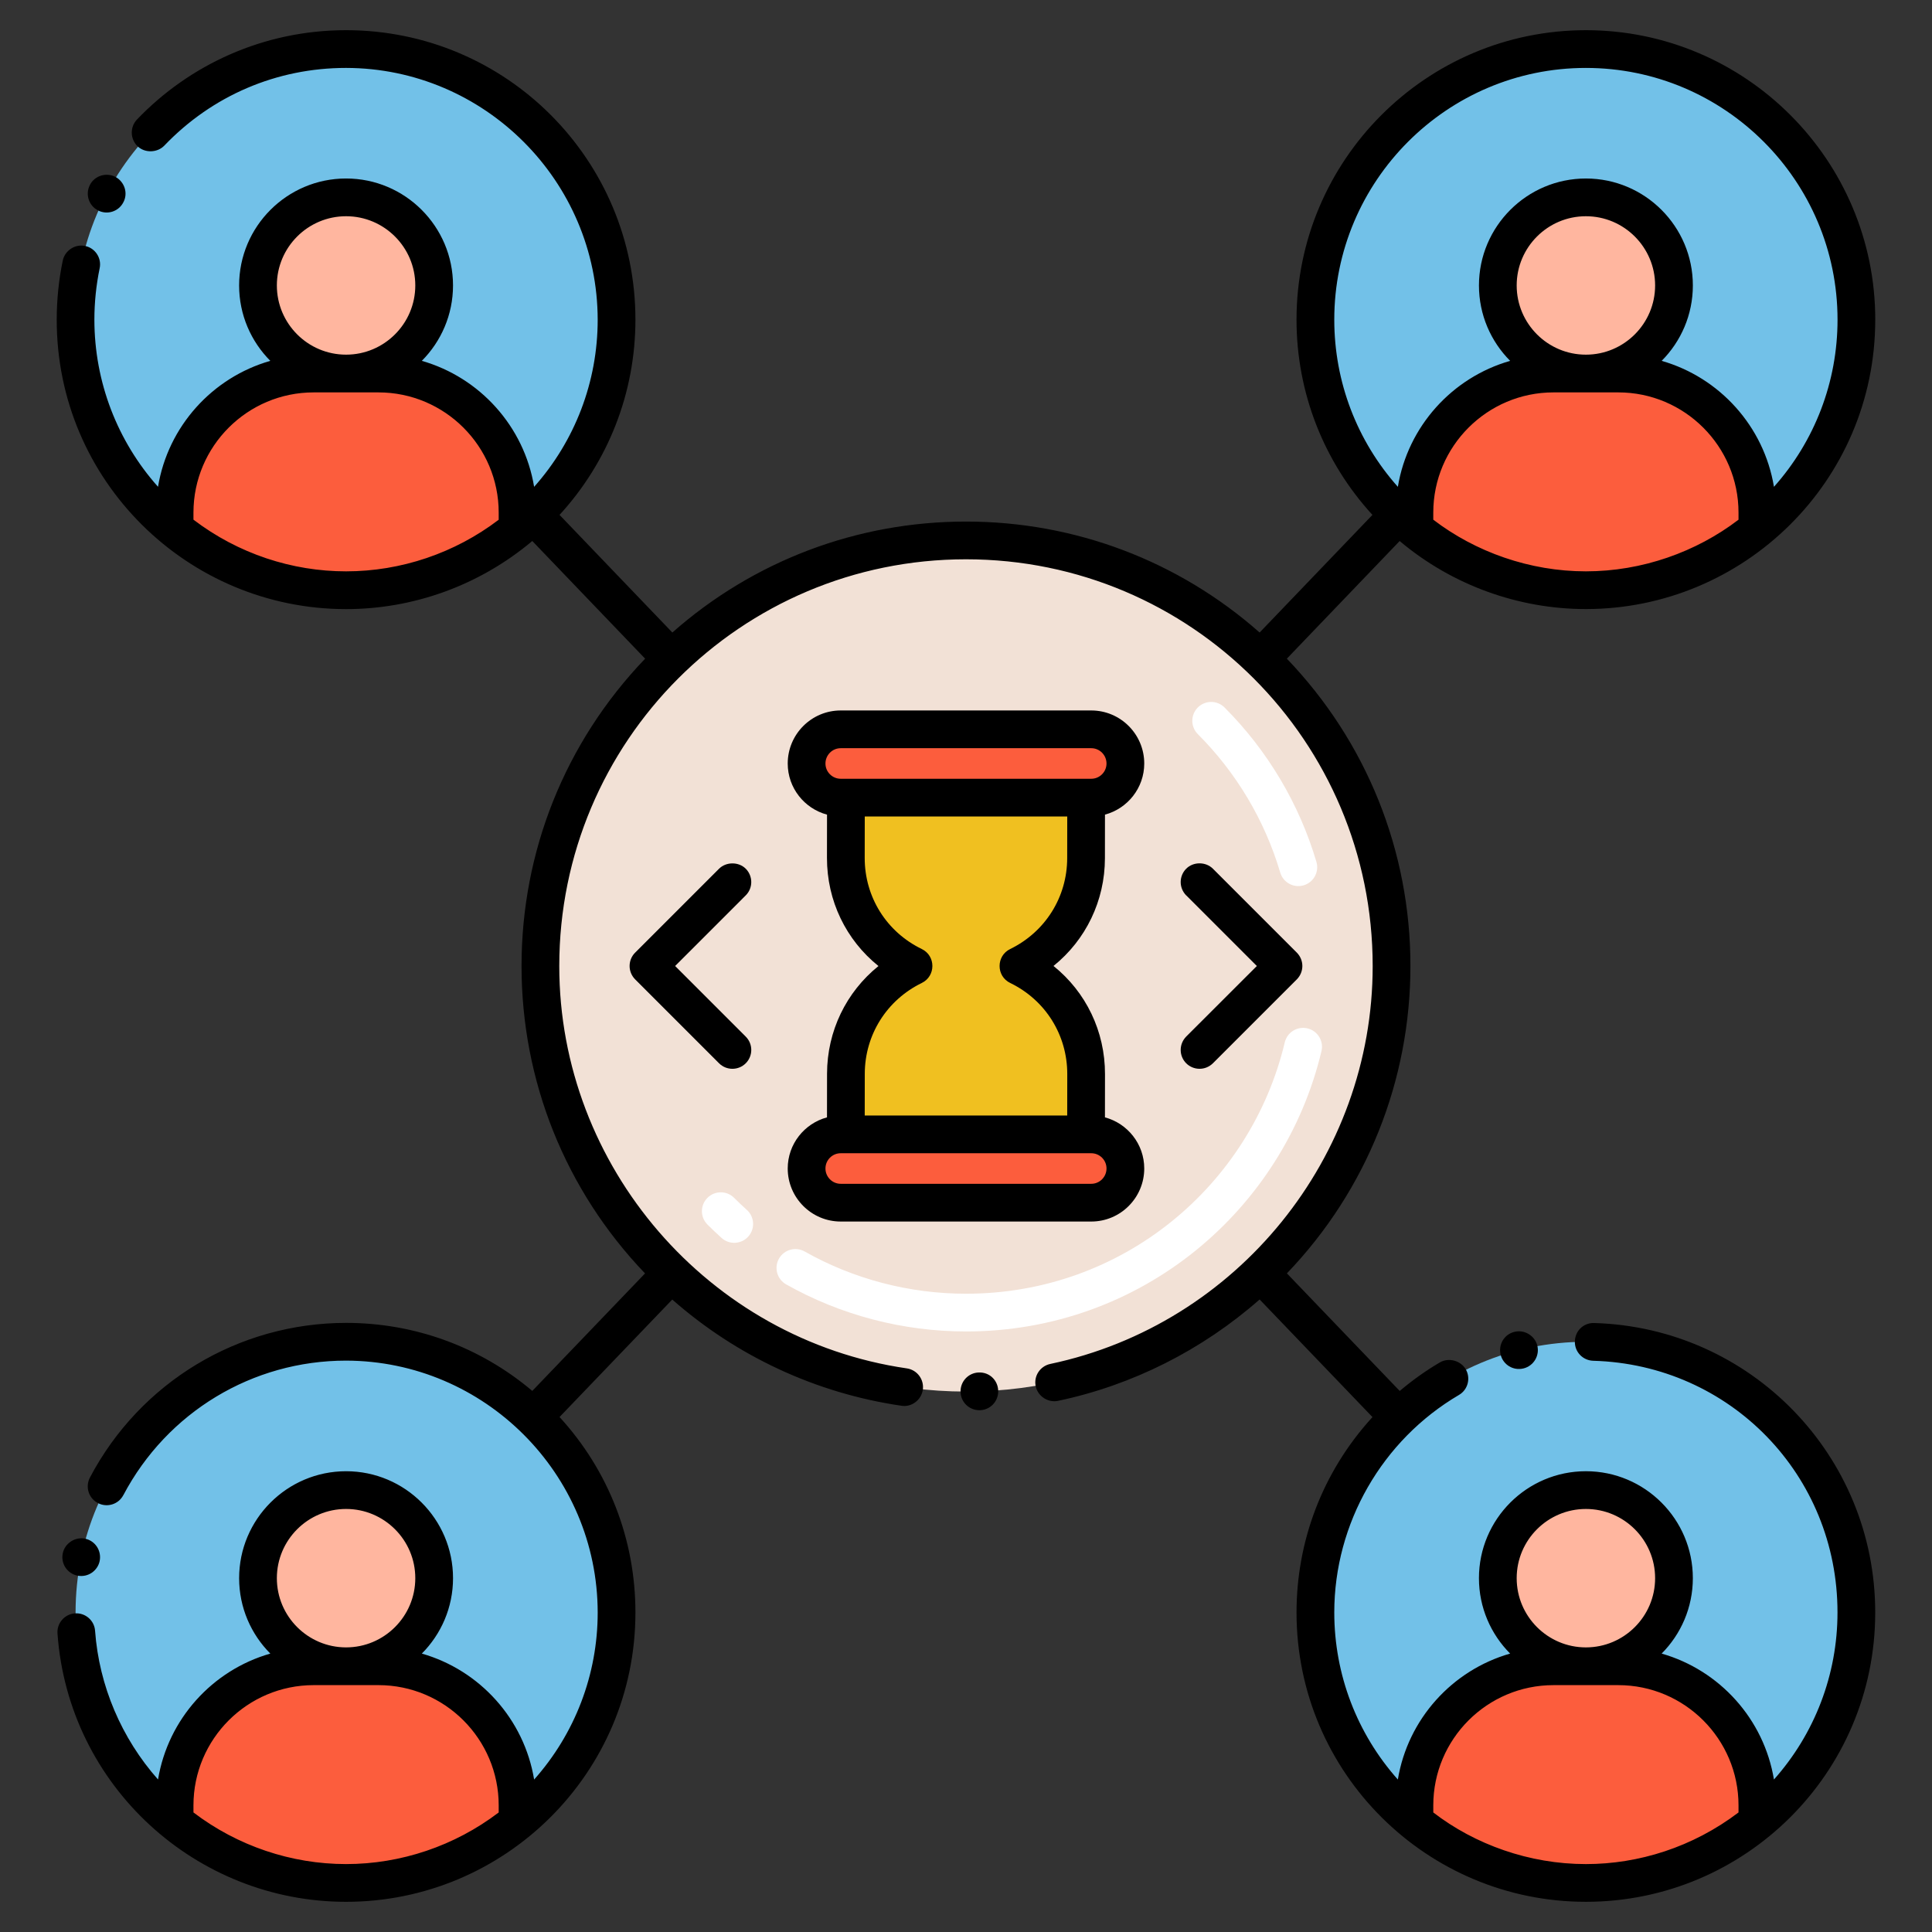
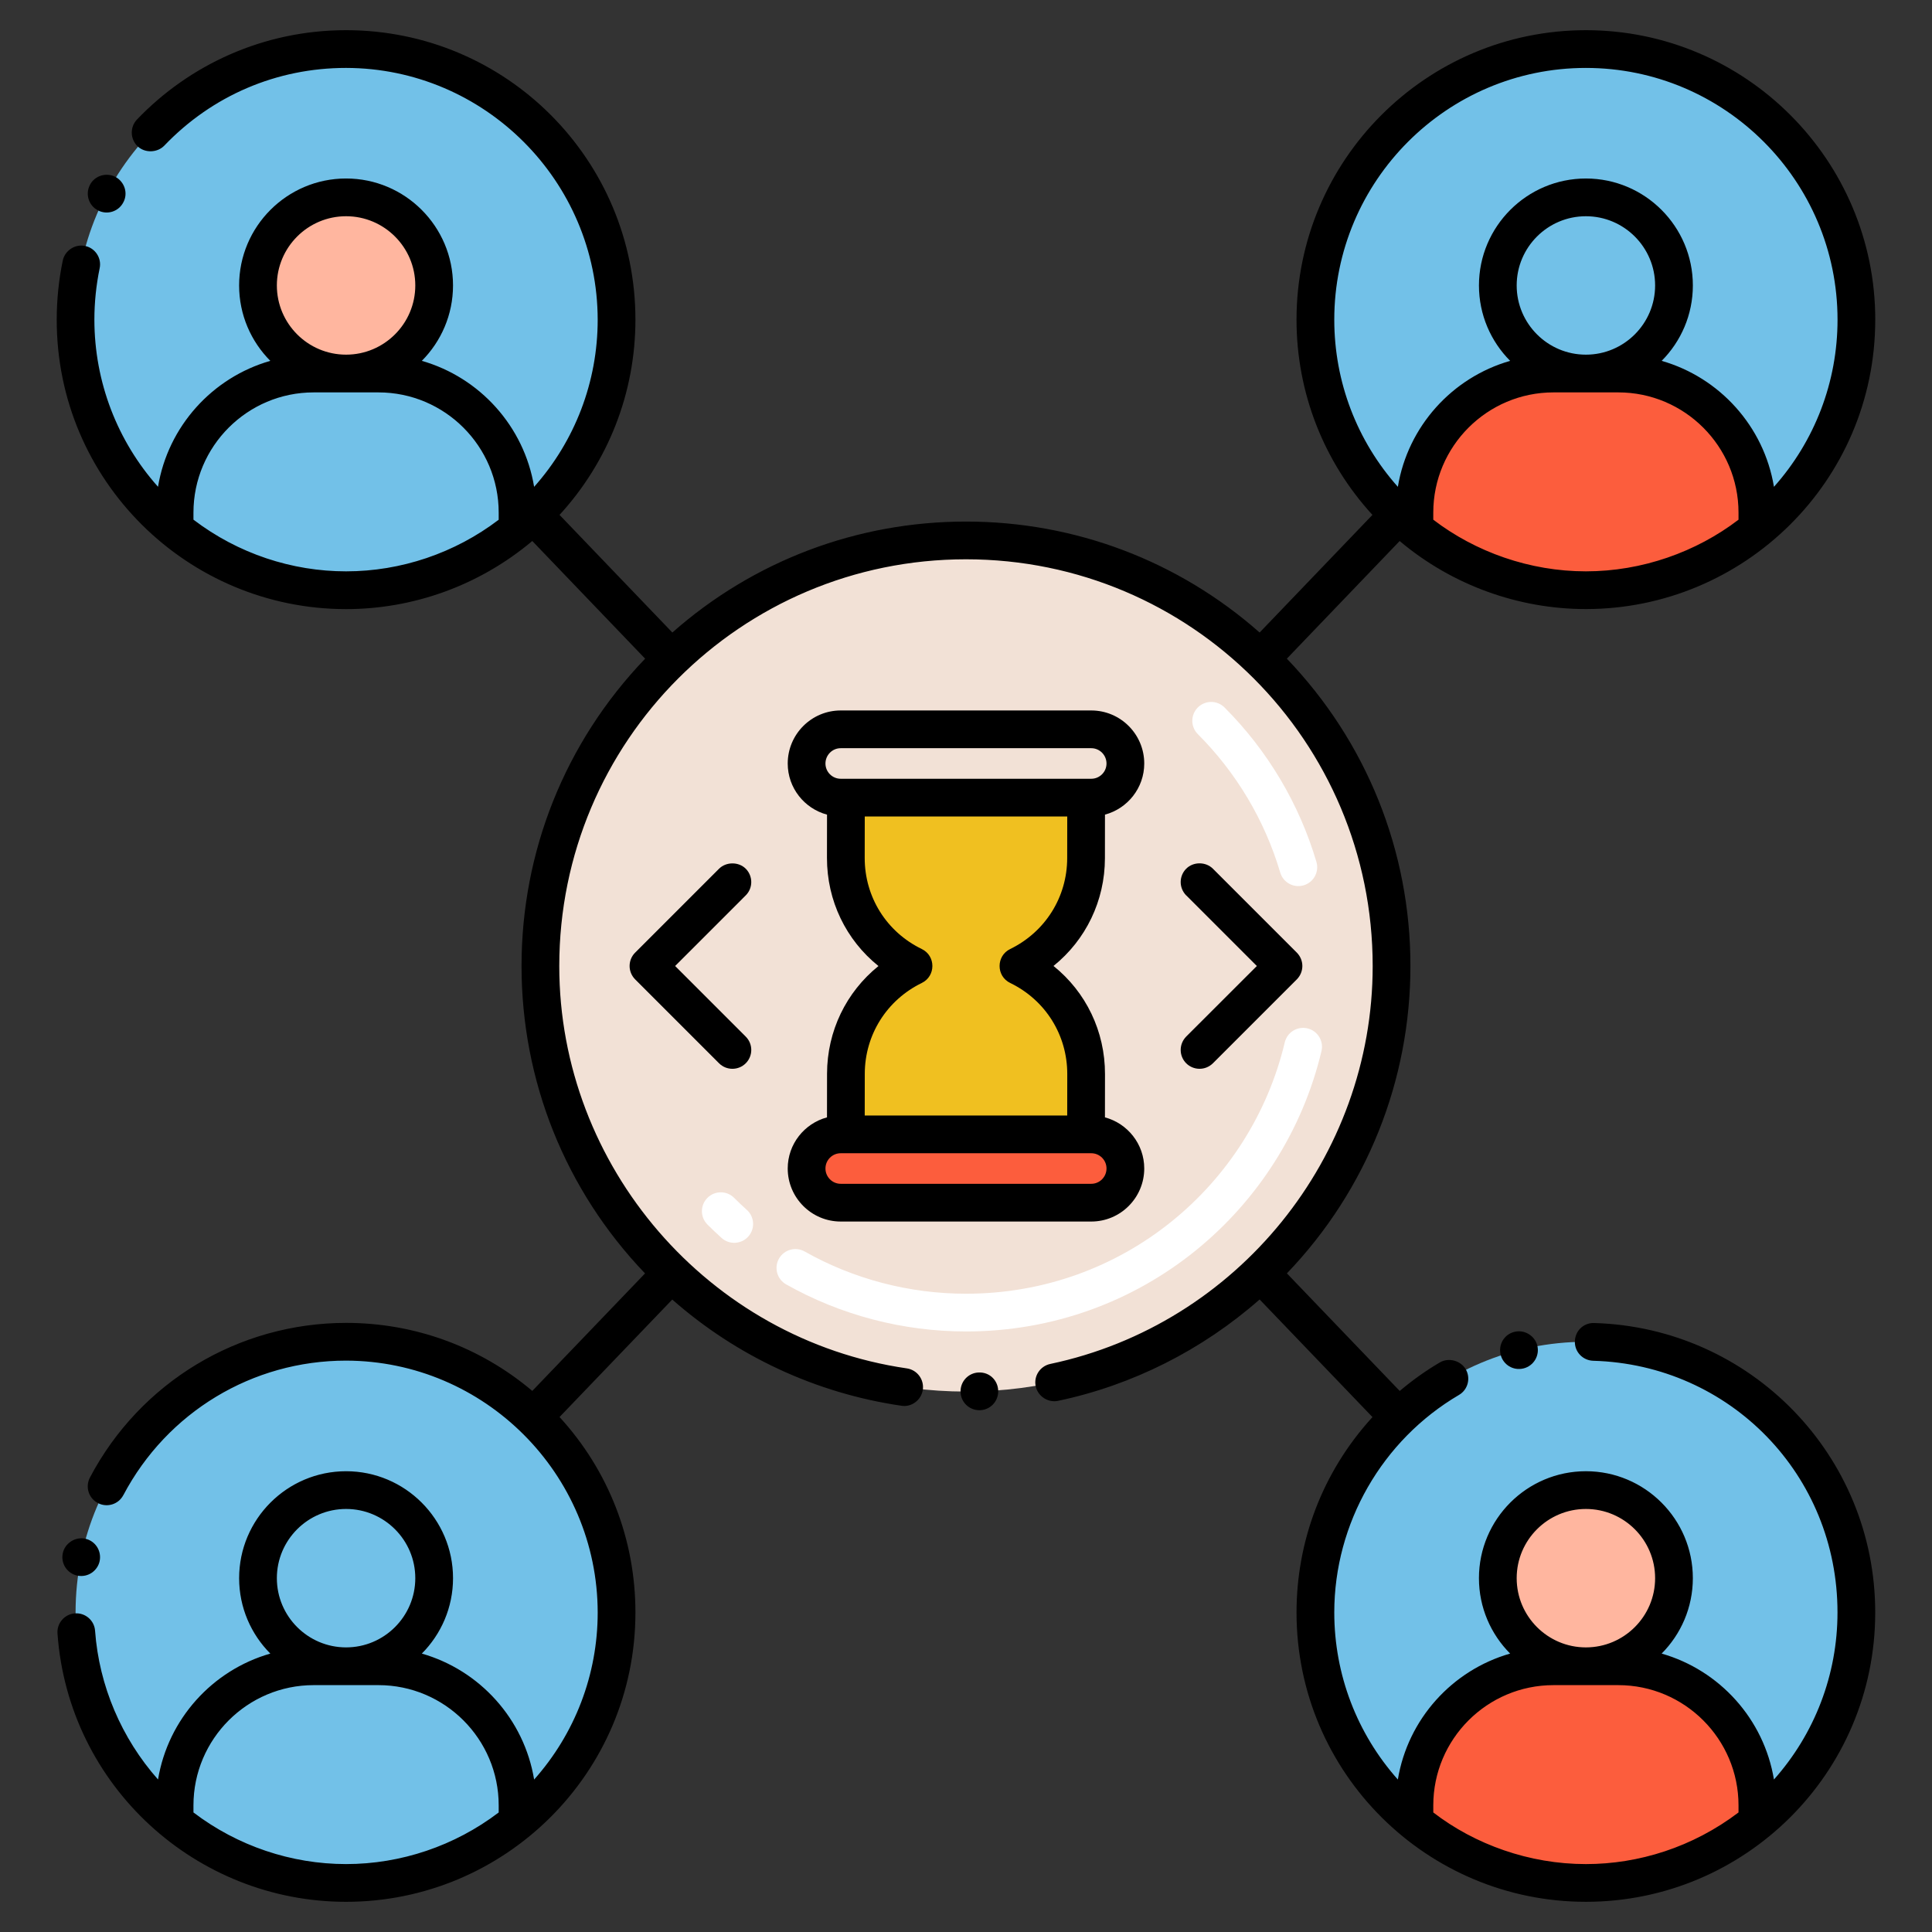
<svg xmlns="http://www.w3.org/2000/svg" enable-background="new 0 0 256 256" height="512" viewBox="0 0 256 256" width="512">
  <rect x="0" y="0" width="256" height="256" fill="#333333" stroke="none" />
  <g id="Layer_1">
    <g>
      <g>
        <g>
          <g>
            <g>
              <circle cx="127.998" cy="128" fill="#f2e1d6" r="56.39" />
            </g>
          </g>
          <g>
            <g>
              <path d="m127.998 176.425c-8.361 0-16.603-2.158-23.834-6.241-1.202-.679-1.626-2.204-.947-3.406.679-1.203 2.205-1.626 3.406-.948 6.482 3.66 13.874 5.595 21.375 5.595 20.833 0 37.755-14.437 42.239-33.303.319-1.344 1.665-2.176 3.011-1.854 1.344.319 2.174 1.667 1.854 3.01-4.99 20.988-23.826 37.147-47.104 37.147zm-32.379-12.386c-.642-.577-1.274-1.177-1.879-1.782-.976-.977-.976-2.56.002-3.536.976-.977 2.56-.976 3.535.001.551.551 1.112 1.083 1.686 1.599 1.026.923 1.11 2.504.188 3.53-.925 1.028-2.507 1.111-3.532.188z" fill="#fff" />
            </g>
          </g>
          <g>
            <g>
              <path d="m169.637 115.62c-2.037-6.894-5.812-13.236-10.917-18.342-.977-.976-.977-2.559 0-3.535.977-.977 2.559-.977 3.535 0 5.694 5.693 9.904 12.769 12.177 20.46.392 1.324-.365 2.715-1.689 3.106s-2.715-.366-3.106-1.689z" fill="#fff" />
            </g>
          </g>
          <g>
            <g>
              <g>
                <g>
                  <path d="m81.7 213.656c0 11.168-5.105 21.138-13.121 27.717-6.192 5.068-14.098 8.127-22.722 8.127s-16.53-3.059-22.722-8.127c-8.016-6.579-13.121-16.549-13.121-27.717 0-19.811 16.051-35.862 35.843-35.862s35.843 16.052 35.843 35.862z" fill="#72c1e8" />
                </g>
              </g>
              <g>
                <g>
-                   <circle cx="45.857" cy="209.117" fill="#ffb69f" r="11.671" />
-                 </g>
+                   </g>
              </g>
              <g>
                <g>
-                   <path d="m68.579 239.217v2.156c-6.192 5.068-14.098 8.127-22.722 8.127s-16.53-3.059-22.722-8.127v-2.156c0-10.173 8.238-18.428 18.428-18.428h8.588c10.191-.001 18.428 8.255 18.428 18.428z" fill="#fc5d3d" />
-                 </g>
+                   </g>
              </g>
            </g>
            <g>
              <g>
                <g>
                  <path d="m245.982 213.656c0 11.168-5.105 21.138-13.121 27.717-6.192 5.068-14.098 8.127-22.722 8.127s-16.53-3.059-22.722-8.127c-8.016-6.579-13.121-16.549-13.121-27.717 0-19.811 16.051-35.862 35.843-35.862s35.843 16.052 35.843 35.862z" fill="#72c1e8" />
                </g>
              </g>
              <g>
                <g>
                  <circle cx="210.139" cy="209.117" fill="#ffb69f" r="11.671" />
                </g>
              </g>
              <g>
                <g>
                  <path d="m232.862 239.217v2.156c-6.192 5.068-14.098 8.127-22.722 8.127s-16.53-3.059-22.722-8.127v-2.156c0-10.173 8.238-18.428 18.428-18.428h8.588c10.19-.001 18.428 8.255 18.428 18.428z" fill="#fc5d3d" />
                </g>
              </g>
            </g>
          </g>
          <g>
            <g>
              <g>
                <path d="m81.7 42.362c0 11.168-5.105 21.138-13.121 27.716-6.192 5.068-14.098 8.127-22.722 8.127s-16.53-3.059-22.722-8.127c-8.017-6.578-13.121-16.548-13.121-27.716 0-19.811 16.051-35.862 35.843-35.862s35.843 16.051 35.843 35.862z" fill="#72c1e8" />
              </g>
            </g>
            <g>
              <g>
                <circle cx="45.857" cy="37.822" fill="#ffb69f" r="11.671" />
              </g>
            </g>
            <g>
              <g>
-                 <path d="m68.579 67.922v2.156c-6.192 5.068-14.098 8.127-22.722 8.127s-16.53-3.059-22.722-8.127v-2.156c0-10.173 8.238-18.428 18.428-18.428h8.588c10.191 0 18.428 8.256 18.428 18.428z" fill="#fc5d3d" />
-               </g>
+                 </g>
            </g>
          </g>
          <g>
            <g>
              <path d="m245.982 42.362c0 11.168-5.105 21.138-13.121 27.716-6.192 5.068-14.098 8.127-22.722 8.127s-16.53-3.059-22.722-8.127c-8.016-6.579-13.121-16.549-13.121-27.716 0-19.811 16.051-35.862 35.843-35.862s35.843 16.051 35.843 35.862z" fill="#72c1e8" />
            </g>
          </g>
          <g>
            <g>
-               <circle cx="210.139" cy="37.822" fill="#ffb69f" r="11.671" />
-             </g>
+               </g>
          </g>
          <g>
            <g>
              <path d="m232.862 67.922v2.156c-6.192 5.068-14.098 8.127-22.722 8.127s-16.53-3.059-22.722-8.127v-2.156c0-10.173 8.238-18.428 18.428-18.428h8.588c10.19 0 18.428 8.256 18.428 18.428z" fill="#fc5d3d" />
            </g>
          </g>
        </g>
        <g>
          <g>
            <g>
              <path d="m143.918 142.33-.01 7.98h-31.83l.01-8.03c.01-6.29 3.67-11.7 8.96-14.28-5.32-2.58-8.98-8.02-8.97-14.33l.01-7.98h31.83l-.01 8.03c-.01 6.29-3.67 11.7-8.96 14.28 5.32 2.58 8.98 8.02 8.97 14.33z" fill="#f0c020" />
            </g>
          </g>
        </g>
        <g>
          <g>
            <g>
-               <path d="m149.118 101.17c0 2.5-2.02 4.52-4.52 4.52h-33.2c-2.469 0-4.52-1.981-4.52-4.52 0-2.5 2.02-4.53 4.52-4.53h33.2c2.464 0 4.52 1.993 4.52 4.53z" fill="#fc5d3d" />
-             </g>
+               </g>
          </g>
          <g>
            <g>
              <path d="m149.118 154.83c0 2.5-2.02 4.53-4.52 4.53h-33.2c-2.458 0-4.52-1.988-4.52-4.53 0-2.5 2.02-4.52 4.52-4.52h33.2c2.469 0 4.52 1.982 4.52 4.52z" fill="#fc5d3d" />
            </g>
          </g>
        </g>
      </g>
      <path d="m127.278 184.44c.039 1.36 1.14 2.42 2.5 2.42 1.407 0 2.533-1.159 2.489-2.58-.04-1.38-1.14-2.47-2.569-2.42-1.388.041-2.462 1.197-2.42 2.58z" />
      <path d="m10.258 208.78c1.454.275 2.687-.681 2.95-1.94 0-.01 0-.01 0-.01.27-1.35-.59-2.67-1.94-2.95-1.33-.27-2.68.62-2.95 1.94-.283 1.336.557 2.666 1.94 2.96z" />
      <path d="m200.658 176.48c-1.329.326-2.15 1.663-1.811 3.04.326 1.29 1.639 2.148 3.04 1.8 1.34-.34 2.15-1.7 1.811-3.04-.341-1.31-1.72-2.14-3.04-1.8z" />
      <path d="m16.338 26.82c.659-1.213.173-2.722-1.04-3.38-1.159-.611-2.717-.214-3.38 1.05v.01c-.64 1.22-.17 2.73 1.05 3.37 1.228.649 2.738.17 3.37-1.05z" />
      <path d="m248.482 42.362c0-21.153-17.201-38.362-38.343-38.362s-38.343 17.209-38.343 38.362c0 9.676 3.619 18.838 10.058 25.865l-14.947 15.586c-10.757-9.498-24.477-14.703-38.909-14.703-14.408 0-28.135 5.189-38.909 14.702l-14.947-15.586c6.441-7.02 10.056-16.185 10.056-25.866 0-21.159-17.096-38.36-38.35-38.36-10.906 0-20.743 4.568-27.7 11.84-.949 1-.909 2.58.08 3.54.96.92 2.61.88 3.54-.08 6.35-6.64 14.91-10.3 24.089-10.3 18.351.03 33.311 15 33.341 33.36 0 8.254-3.026 16.083-8.423 22.149-1.323-8.012-7.196-14.495-14.881-16.694 2.552-2.564 4.134-6.097 4.134-9.992 0-7.814-6.357-14.171-14.171-14.171s-14.172 6.357-14.172 14.171c0 3.896 1.581 7.428 4.134 9.992-7.682 2.199-13.554 8.678-14.88 16.688-5.396-6.06-8.424-13.888-8.432-22.142 0-2.29.24-4.59.7-6.82.287-1.338-.591-2.681-1.94-2.95-1.33-.28-2.68.62-2.95 1.94-.529 2.55-.8 5.19-.8 7.83-.018 21.354 17.369 38.35 38.34 38.35 8.779 0 17.542-3.037 24.675-9.024l14.951 15.591c-10.65 11.106-16.376 25.589-16.376 40.722 0 15.171 5.766 29.672 16.364 40.735l-14.938 15.569c-6.9-5.824-15.542-9.014-24.676-9.014-14.279.01-27.279 7.86-33.939 20.49-.626 1.188-.219 2.713 1.05 3.38 1.229.648 2.736.17 3.37-1.04.01 0 .01-.01.01-.01 5.8-10.99 17.101-17.82 29.51-17.82 18.351.04 33.311 15 33.341 33.37 0 8.247-3.026 16.074-8.423 22.14-1.324-8.011-7.197-14.492-14.88-16.691 2.552-2.564 4.134-6.097 4.134-9.992 0-7.814-6.357-14.171-14.171-14.171s-14.172 6.357-14.172 14.171c0 3.896 1.581 7.428 4.134 9.992-7.682 2.198-13.554 8.677-14.88 16.686-4.833-5.454-7.809-12.403-8.342-19.705-.09-1.36-1.28-2.41-2.67-2.31-1.37.1-2.41 1.3-2.31 2.67 1.449 20.228 18.379 35.55 38.229 35.55h.01.011c20.96 0 38.33-16.977 38.33-38.34 0-9.679-3.562-18.812-10.056-25.896l14.937-15.567c8.522 7.506 19.067 12.427 30.369 14.073 1.282.215 2.622-.707 2.83-2.11.199-1.37-.75-2.64-2.11-2.84-26.271-3.82-46.07-26.74-46.061-53.32 0-29.732 24.05-53.89 53.891-53.89 29.857 0 53.89 24.173 53.89 53.89.01 25.33-17.96 47.51-42.72 52.73-1.364.293-2.219 1.624-1.93 2.96.279 1.32 1.63 2.21 2.96 1.93 9.906-2.085 19.125-6.763 26.709-13.433l14.954 15.585c-6.759 7.39-10.064 16.636-10.064 25.887 0 21.336 17.346 38.34 38.33 38.34h.011.009c21.038 0 38.33-17.034 38.33-38.34 0-20.801-16.506-37.75-37.229-38.35-1.431-.05-2.53 1.04-2.57 2.43-.041 1.406 1.064 2.53 2.43 2.57 18.16.51 32.381 15.16 32.37 33.35 0 8.246-3.025 16.073-8.421 22.138-1.325-8.01-7.197-14.49-14.88-16.689 2.553-2.564 4.134-6.097 4.134-9.992 0-7.814-6.357-14.171-14.172-14.171-7.813 0-14.171 6.357-14.171 14.171 0 3.895 1.581 7.428 4.134 9.992-7.683 2.199-13.556 8.68-14.88 16.691-5.397-6.065-8.423-13.893-8.423-22.14 0-11.8 6.33-22.84 16.52-28.82 1.19-.69 1.591-2.23.891-3.42-.67-1.14-2.271-1.57-3.42-.89-1.884 1.103-3.656 2.378-5.319 3.78l-14.95-15.581c10.646-11.091 16.369-25.66 16.369-40.729 0-15.251-5.811-29.705-16.375-40.723l14.948-15.588c6.975 5.873 15.77 9.016 24.678 9.016 20.888.002 38.34-16.904 38.34-38.342zm-202.625 157.583c5.057 0 9.171 4.114 9.171 9.171s-4.114 9.171-9.171 9.171c-5.058 0-9.172-4.114-9.172-9.171s4.115-9.171 9.172-9.171zm-4.294 23.343h8.588c8.782 0 15.928 7.146 15.928 15.929v.942c-.01.008-.021.017-.031.025-5.797 4.403-12.918 6.816-20.191 6.816-7.265 0-14.38-2.409-20.174-6.804-.016-.012-.032-.026-.049-.038v-.941c.001-8.783 7.146-15.929 15.929-15.929zm4.294-194.637c5.057 0 9.171 4.114 9.171 9.171s-4.114 9.171-9.171 9.171c-5.058 0-9.172-4.114-9.172-9.171s4.115-9.171 9.172-9.171zm-4.294 23.343h8.588c8.782 0 15.928 7.146 15.928 15.929v.945c-5.802 4.418-12.937 6.838-20.222 6.838-7.143 0-14.286-2.325-20.223-6.847v-.936c.001-8.784 7.146-15.929 15.929-15.929zm168.576 147.951c5.058 0 9.172 4.114 9.172 9.171s-4.114 9.171-9.172 9.171c-5.057 0-9.171-4.114-9.171-9.171s4.114-9.171 9.171-9.171zm-4.294 23.343h8.588c8.783 0 15.929 7.146 15.929 15.929v.941c-6.067 4.603-13.222 6.842-20.222 6.842h-.001c-7.488 0-14.695-2.585-20.221-6.841v-.942c-.001-8.783 7.145-15.929 15.927-15.929zm-15.928-154.427v-.939c0-8.783 7.146-15.929 15.928-15.929h8.588c8.783 0 15.929 7.146 15.929 15.929v.939c-5.598 4.279-12.772 6.844-20.223 6.844-7.453.001-14.644-2.575-20.222-6.844zm20.222-21.867c-5.057 0-9.171-4.114-9.171-9.171s4.114-9.171 9.171-9.171c5.058 0 9.172 4.114 9.172 9.171s-4.115 9.171-9.172 9.171zm0-37.994c18.386 0 33.344 14.966 33.344 33.362 0 8.254-3.026 16.082-8.425 22.144-1.324-8.011-7.197-14.492-14.88-16.691 2.553-2.564 4.134-6.097 4.134-9.992 0-7.814-6.357-14.171-14.172-14.171-7.813 0-14.171 6.357-14.171 14.171 0 3.895 1.581 7.428 4.134 9.992-7.684 2.199-13.556 8.68-14.88 16.691-5.4-6.063-8.425-13.89-8.425-22.143-.002-18.397 14.955-33.363 33.341-33.363z" />
      <path d="m157.178 140.89c.943.944 2.516 1.004 3.54 0l11.12-11.12c.974-.995.974-2.545 0-3.54l-11.12-11.12c-.95-.95-2.6-.95-3.54 0-.936.937-1.007 2.489-.01 3.53h.01l9.36 9.36-9.36 9.35c-.99 1.012-.956 2.584 0 3.54z" />
      <path d="m98.817 115.11c-.939-.94-2.59-.94-3.539 0l-11.12 11.12c-.946.944-1.004 2.516 0 3.54l11.12 11.12c.974.975 2.565.975 3.539 0 .966-.964.982-2.548 0-3.53l-9.359-9.36 9.359-9.36c.971-.97.971-2.55 0-3.53z" />
      <path d="m151.618 154.83c0-3.243-2.214-5.972-5.207-6.774l.007-5.722c.009-5.69-2.53-10.892-6.824-14.339 4.271-3.441 6.806-8.618 6.814-14.272l.007-5.78c2.991-.804 5.203-3.532 5.203-6.773 0-3.876-3.149-7.03-7.021-7.03h-33.199c-3.871 0-7.021 3.153-7.021 7.03 0 3.243 2.214 5.972 5.207 6.774l-.007 5.722c-.009 5.69 2.53 10.892 6.824 14.339-4.271 3.441-6.806 8.618-6.814 14.272l-.007 5.78c-2.991.804-5.203 3.532-5.203 6.773 0 3.876 3.149 7.03 7.021 7.03h33.199c3.872 0 7.021-3.153 7.021-7.03zm-40.22-55.69h33.199c1.114 0 2.021.911 2.021 2.03 0 1.114-.906 2.02-2.021 2.02-11.835 0-21.312 0-33.199 0-1.114 0-2.021-.906-2.021-2.02.001-1.119.907-2.03 2.021-2.03zm3.19 43.144c.008-5.156 2.903-9.768 7.556-12.037 1.868-.911 1.872-3.587-.005-4.497-4.672-2.266-7.568-6.894-7.561-12.078l.007-5.483h26.83l-.007 5.526c-.008 5.155-2.903 9.768-7.556 12.037-1.868.911-1.872 3.587.005 4.497 4.672 2.266 7.568 6.894 7.561 12.077v.001l-.007 5.483h-26.83zm-5.21 12.546c0-1.114.906-2.02 2.021-2.02h.68 31.83.689c1.114 0 2.021.906 2.021 2.02 0 1.119-.906 2.03-2.021 2.03h-33.199c-1.115 0-2.021-.911-2.021-2.03z" />
    </g>
  </g>
</svg>